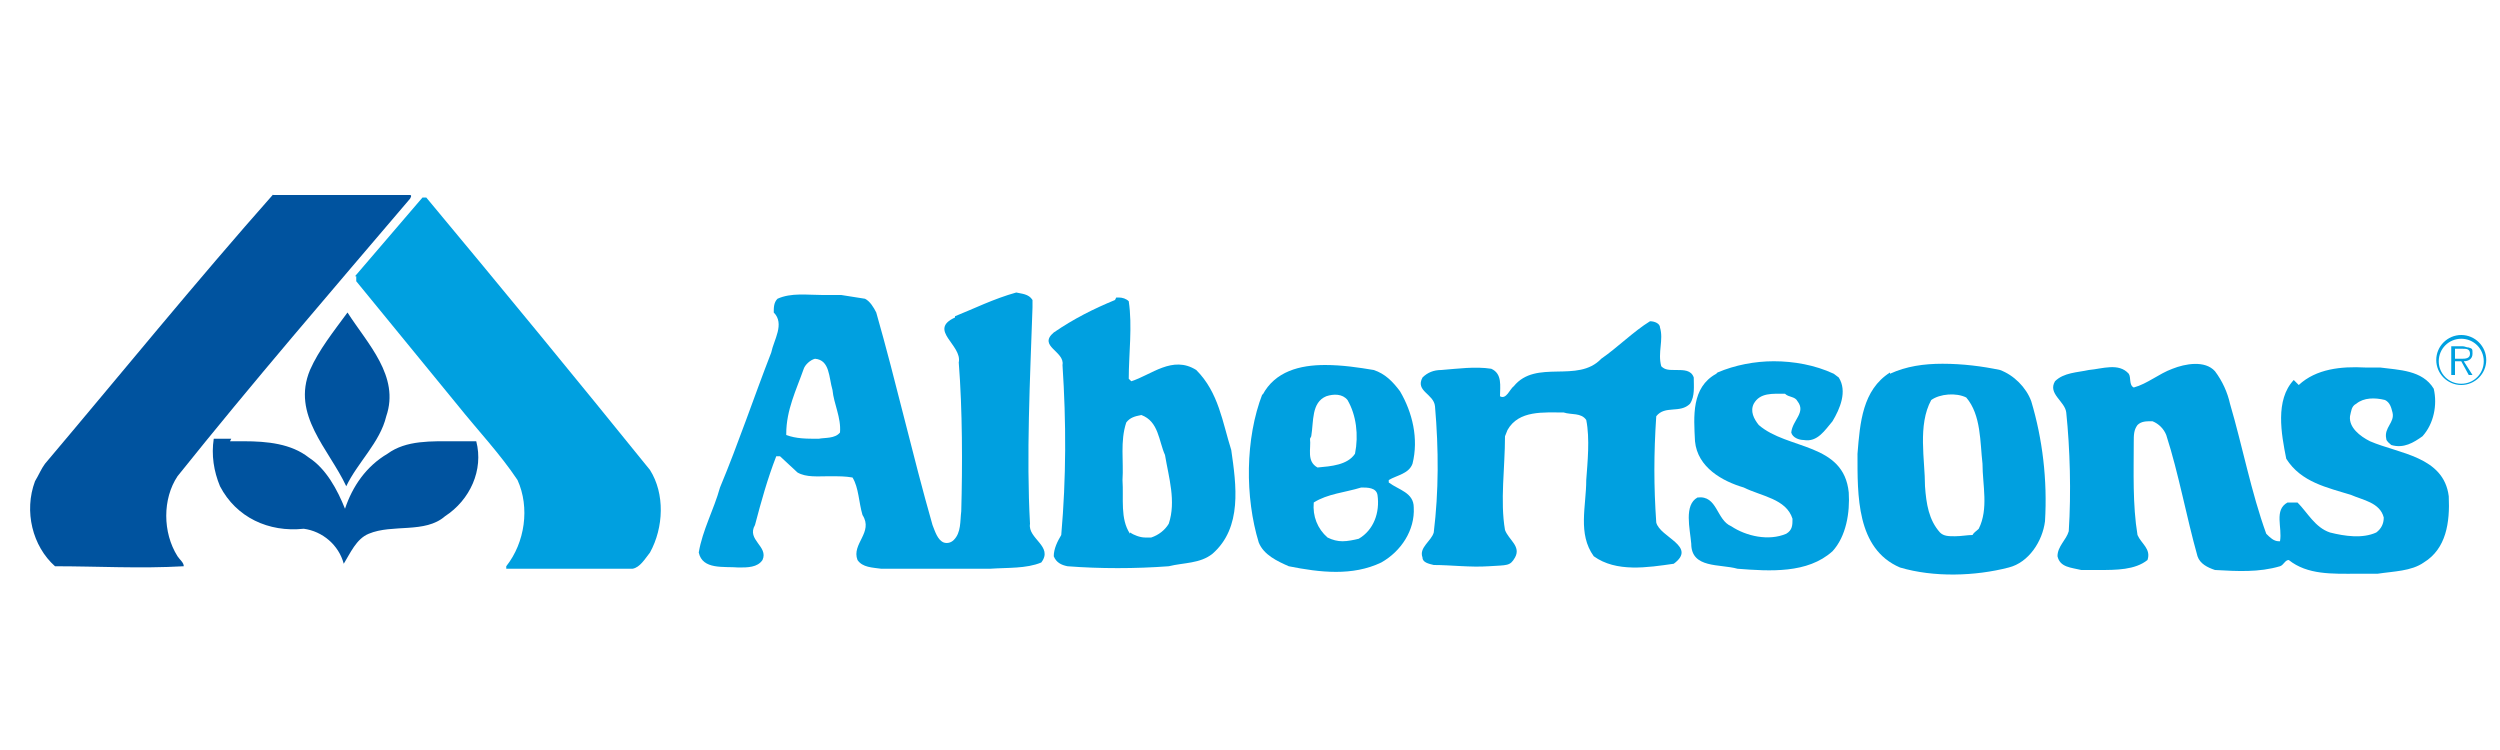
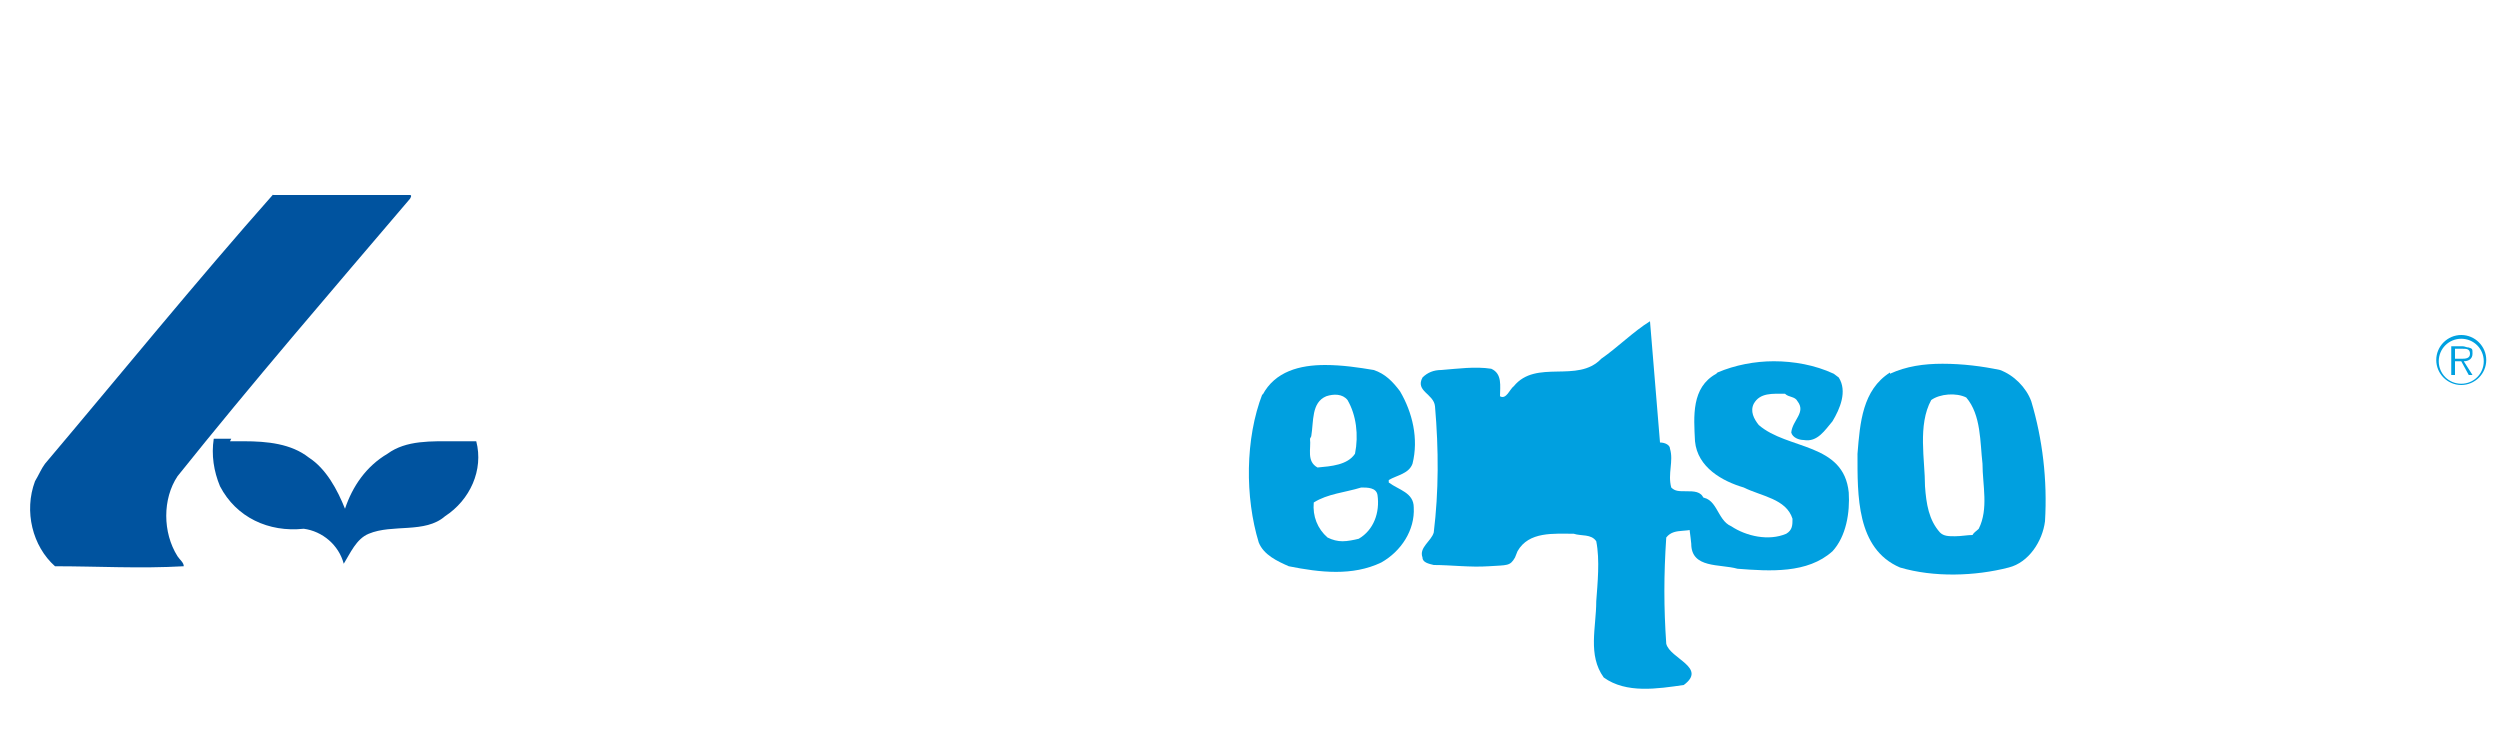
<svg xmlns="http://www.w3.org/2000/svg" viewBox="0 0 200 60">
  <defs>
    <style> .cls-1 { fill: #00539f; } .cls-2 { fill: #00a0e0; } </style>
  </defs>
  <g>
    <g id="Layer_1">
      <path class="cls-1" d="M21.9,15.5c-6.2,7-12.3,14.5-18.3,21.6-.3.4-.5.9-.8,1.4-.9,2.4-.2,5.2,1.6,6.8,3.4,0,6.8.2,10.3,0,0-.3-.3-.5-.5-.8-1.2-1.9-1.2-4.6,0-6.4,6-7.5,12.3-14.8,18.6-22.2,0,0,.2-.3,0-.3-1.6,0-3.2,0-4.8,0-1.2,0-2.4,0-3.5,0s-1.8,0-2.7,0" />
-       <path class="cls-2" d="M28.5,22.1v.4s8.1,9.9,8.1,9.9c1.6,2,3.4,3.9,4.8,6,1,2.2.6,5-.9,6.9v.2h10.1c.6-.1,1-.8,1.4-1.3,1.1-2,1.2-4.7,0-6.6-5.9-7.3-11.9-14.6-17.9-21.8h-.3s-5.4,6.3-5.4,6.3" />
-       <path class="cls-1" d="M24.8,29.6c-1.5,3.6,1.5,6.3,2.9,9.3.9-1.9,2.7-3.5,3.2-5.6,1.1-3.2-1.5-5.8-3.1-8.3-1.1,1.5-2.3,3-3,4.6" />
-       <path class="cls-2" d="M132,25.7c-1.3.8-2.6,2.1-3.9,3-1.9,2-5.2,0-7,2.2-.3.2-.6,1.1-1.1.8,0-.8.2-1.8-.7-2.2-1.3-.2-2.7,0-4,.1-.6,0-1.1.2-1.5.6-.6,1.1.9,1.3,1,2.3.3,3.5.3,6.8-.1,10.1-.2.7-1.2,1.2-.9,2,0,.4.5.5.9.6,1.4,0,2.9.2,4.4.1s1.7,0,2.1-.7c.5-.9-.5-1.4-.8-2.2-.4-2.3,0-5,0-7.5l.2-.5c.9-1.6,2.9-1.4,4.5-1.4.6.2,1.4,0,1.8.6.3,1.5.1,3.4,0,4.8,0,2.1-.7,4.3.6,6.1,1.8,1.3,4.3.9,6.4.6,1.9-1.4-1.1-2.1-1.4-3.3-.2-2.9-.2-5.5,0-8.5.7-.9,1.9-.2,2.7-1,.4-.6.3-1.4.3-2.1-.2-.6-.8-.6-1.4-.6s-.9,0-1.2-.3c-.3-1.1.2-2.1-.1-3.1,0-.3-.4-.5-.8-.5,0,0,0,0,0,0" />
-       <path class="cls-2" d="M62.9,34.7c0-1.9.8-3.5,1.4-5.2.1-.3.5-.7.9-.8,1.2.1,1.1,1.5,1.4,2.5.1,1.1.7,2.2.6,3.4-.4.5-1.2.4-1.7.5-1,0-1.8,0-2.6-.3M76.4,25.4c-2.2,1,.6,2.2.3,3.6.3,3.8.3,8.3.2,11.9-.1.8,0,1.7-.6,2.3-.2.2-.5.3-.8.2-.5-.2-.7-.9-.9-1.4-1.6-5.6-2.9-11.4-4.5-17-.2-.4-.5-.9-.9-1.1l-1.9-.3c-.5,0-.9,0-1.5,0-1.2,0-2.5-.2-3.6.3-.3.3-.3.7-.3,1.1.9.9,0,2.2-.2,3.2-1.4,3.6-2.6,7.2-4.1,10.8-.5,1.8-1.4,3.4-1.7,5.2.3,1.4,2,1.1,3.2,1.2.7,0,1.5,0,1.9-.6.5-1.1-1.3-1.6-.6-2.8.5-1.9,1-3.7,1.7-5.5h.3s1.4,1.3,1.4,1.3c.7.4,1.6.3,2.5.3s1.3,0,1.9.1c.5.8.5,2,.8,3,.9,1.4-.9,2.3-.4,3.6.4.6,1.2.6,1.9.7h8.7c1.4-.1,2.9,0,4.1-.5,1-1.3-1.1-1.9-.9-3.1-.3-5.4,0-11.5.2-17.3v-.6c-.3-.5-.9-.5-1.3-.6-1.8.5-3.4,1.3-4.9,1.9" />
+       <path class="cls-2" d="M132,25.7c-1.3.8-2.6,2.1-3.9,3-1.9,2-5.2,0-7,2.2-.3.2-.6,1.1-1.1.8,0-.8.2-1.8-.7-2.2-1.3-.2-2.7,0-4,.1-.6,0-1.1.2-1.5.6-.6,1.1.9,1.3,1,2.3.3,3.5.3,6.8-.1,10.1-.2.7-1.2,1.2-.9,2,0,.4.5.5.9.6,1.4,0,2.9.2,4.4.1s1.7,0,2.1-.7l.2-.5c.9-1.6,2.9-1.4,4.5-1.4.6.2,1.4,0,1.8.6.3,1.5.1,3.4,0,4.8,0,2.1-.7,4.3.6,6.1,1.8,1.3,4.3.9,6.4.6,1.9-1.4-1.1-2.1-1.4-3.3-.2-2.9-.2-5.5,0-8.5.7-.9,1.9-.2,2.7-1,.4-.6.3-1.4.3-2.1-.2-.6-.8-.6-1.4-.6s-.9,0-1.2-.3c-.3-1.1.2-2.1-.1-3.1,0-.3-.4-.5-.8-.5,0,0,0,0,0,0" />
      <path class="cls-2" d="M137.3,29.9c-2,1.1-1.8,3.4-1.7,5.4.2,2.1,2.2,3.2,3.9,3.7,1.4.7,3.4.9,3.9,2.5,0,.5,0,.9-.5,1.2-1.4.6-3.2.2-4.4-.6-1.2-.5-1.1-2.5-2.7-2.3-1.1.6-.6,2.5-.5,3.7,0,2,2.3,1.6,3.7,2,2.6.2,5.6.4,7.6-1.4,1.1-1.2,1.4-3.1,1.3-4.7-.4-4-4.9-3.4-7.2-5.4-.4-.5-.7-1.1-.4-1.7.5-.9,1.5-.8,2.5-.8.3.3.8.2,1,.6.7.9-.4,1.5-.5,2.5.1.4.6.6,1,.6,1.1.2,1.7-.8,2.3-1.5.6-1,1.2-2.4.5-3.5l-.4-.3c-1.5-.7-3.2-1-4.8-1-1.5,0-3.1.3-4.5.9" />
-       <path class="cls-2" d="M183.5,30.4c-1.5,1.6-1,4.3-.6,6.3,1.2,1.9,3.3,2.3,5.2,2.9.9.4,2.3.6,2.6,1.8,0,.5-.2.9-.6,1.2-1.1.5-2.5.3-3.7,0-1.2-.4-1.8-1.6-2.6-2.4-.3,0-.5,0-.8,0-1.1.6-.4,2-.6,3.1h-.1c-.4,0-.7-.3-1-.6-1.2-3.3-1.9-7-2.9-10.4-.2-.9-.6-1.8-1.2-2.6-.8-.9-2.4-.6-3.4-.2-1.1.4-2,1.2-3.1,1.5-.4-.2-.2-.8-.4-1.1-.8-.9-2.1-.4-3.2-.3-.9.2-2,.2-2.7.9-.6,1,.8,1.6.9,2.5.3,2.9.4,6.4.2,9.5-.2.7-.9,1.2-.9,2,.2.9,1.1.9,1.9,1.1.4,0,.9,0,1.4,0,1.4,0,2.9,0,3.9-.8.3-.9-.5-1.3-.8-2-.4-2.4-.3-5.1-.3-7.4,0-.6,0-1,.3-1.4.3-.3.7-.3,1.1-.3h.1c.5.2.9.6,1.1,1.1,1,3.1,1.6,6.5,2.5,9.7.2.6.8.9,1.4,1.1,1.8.1,3.5.2,5.2-.3.3-.1.4-.5.7-.5,1.5,1.2,3.5,1.1,5.4,1.1.6,0,1.2,0,1.7,0,1.3-.2,2.7-.2,3.7-.9,1.8-1.1,2.1-3.2,2-5.3-.4-3.2-4-3.4-6.3-4.4-.8-.4-1.7-1.1-1.6-2,.1-.4.1-.8.5-1,.6-.5,1.5-.5,2.3-.3.4.2.5.6.6,1,.2.8-.7,1.2-.5,2.1,0,.2.3.4.4.5,1,.3,1.8-.2,2.5-.7.9-1,1.2-2.5.9-3.8-.9-1.5-2.8-1.5-4.3-1.7-.4,0-.8,0-1.2,0-1.9-.1-3.9.1-5.3,1.4" />
      <path class="cls-2" d="M155.2,42.6c-.9-1-1.1-2.3-1.2-3.7,0-2.1-.6-4.9.5-6.9.7-.5,2-.6,2.8-.2,1.2,1.4,1.1,3.6,1.3,5.3,0,1.7.5,3.6-.3,5.2-.2.2-.4.3-.5.5h0c-.4,0-.9.1-1.4.1-.5,0-.9,0-1.2-.3M151.2,29.8c-2.2,1.4-2.4,4-2.6,6.5,0,3.3-.1,7.6,3.4,9.1,2.7.8,6,.7,8.7,0,1.6-.4,2.7-2.1,2.9-3.7.2-3.3-.2-6.6-1.1-9.6-.4-1.1-1.4-2.1-2.5-2.5-1.4-.3-3-.5-4.6-.5-1.5,0-2.9.2-4.2.8" />
-       <path class="cls-2" d="M90.4,42.7c-.8-1.2-.5-2.8-.6-4.3.1-1.5-.2-3.1.3-4.6.3-.4.7-.5,1.2-.6,1.4.5,1.4,2.1,1.9,3.2.3,1.8.9,3.7.3,5.5-.3.5-.8.9-1.4,1.1-.2,0-.3,0-.5,0-.4,0-.9-.2-1.2-.4M89.2,24c-1.7.7-3.3,1.5-4.9,2.6-1.3,1.1.9,1.5.7,2.6.3,4.6.3,9-.1,13.6-.3.5-.6,1.1-.6,1.7.2.5.6.7,1.1.8,2.6.2,5.4.2,8.1,0,1.2-.3,2.5-.2,3.5-1,2.4-2.1,1.9-5.5,1.5-8.3-.7-2.2-1-4.6-2.8-6.4-1.9-1.2-3.6.4-5.2.9l-.2-.2c0-2,.3-4.2,0-6.2-.2-.2-.5-.3-.8-.3,0,0-.1,0-.2,0" />
      <path class="cls-1" d="M18.5,35.1h-1.4c-.2,1.3,0,2.6.5,3.8,1.3,2.5,3.9,3.7,6.7,3.4,1.5.2,2.8,1.3,3.2,2.8.5-.8,1-2,2-2.4,1.9-.8,4.5,0,6.1-1.4,2-1.3,3.1-3.7,2.5-6-.5,0-1.1,0-1.6,0-2,0-4-.1-5.5,1-1.7,1-2.8,2.6-3.4,4.4-.6-1.5-1.5-3.2-2.9-4.1-1.4-1.1-3.3-1.3-5.2-1.3-.3,0-.7,0-1.1,0" />
      <path class="cls-2" d="M106.2,43c-.8-.7-1.2-1.7-1.1-2.8,1.1-.7,2.5-.8,3.8-1.2.5,0,1.2,0,1.3.6.2,1.4-.3,2.8-1.5,3.5-.4.1-.9.2-1.3.2-.4,0-.8-.1-1.2-.3M104.9,34.9c.2-1.2,0-2.7,1.2-3.2.6-.2,1.3-.2,1.7.3.7,1.2.9,2.8.6,4.3-.6.9-1.9,1-3,1.1-.9-.5-.5-1.5-.6-2.3M101,31.5c-1.4,3.6-1.4,8.3-.3,11.9.4,1,1.5,1.5,2.4,1.9,2.5.5,5.1.8,7.4-.3,1.6-.9,2.7-2.6,2.6-4.4,0-1.2-1.2-1.4-2-2v-.2c.7-.4,1.6-.5,1.9-1.3.5-2,0-4.1-1-5.8-.6-.8-1.2-1.4-2.1-1.7-1.2-.2-2.5-.4-3.9-.4-2,0-4,.5-5,2.4" />
      <path class="cls-2" d="M196.4,27.9h.6c.3,0,.6,0,.6.4s-.4.4-.7.4h-.5v-.8M197.1,27.7h-1v2.3h.3v-1.1h.5l.6,1.1h.3l-.7-1.1c.4,0,.7-.2.7-.6s0-.4-.3-.5c-.2,0-.3-.1-.5-.1t0,0M195.1,28.9c0-1,.8-1.8,1.8-1.8,1,0,1.8.8,1.8,1.8s-.8,1.8-1.8,1.8h0c-1,0-1.8-.8-1.8-1.8M196.9,26.8c-1.1,0-2,.9-2,2s.9,2,2,2,2-.9,2-2c0-1.1-.9-2-2-2h0" />
    </g>
  </g>
</svg>